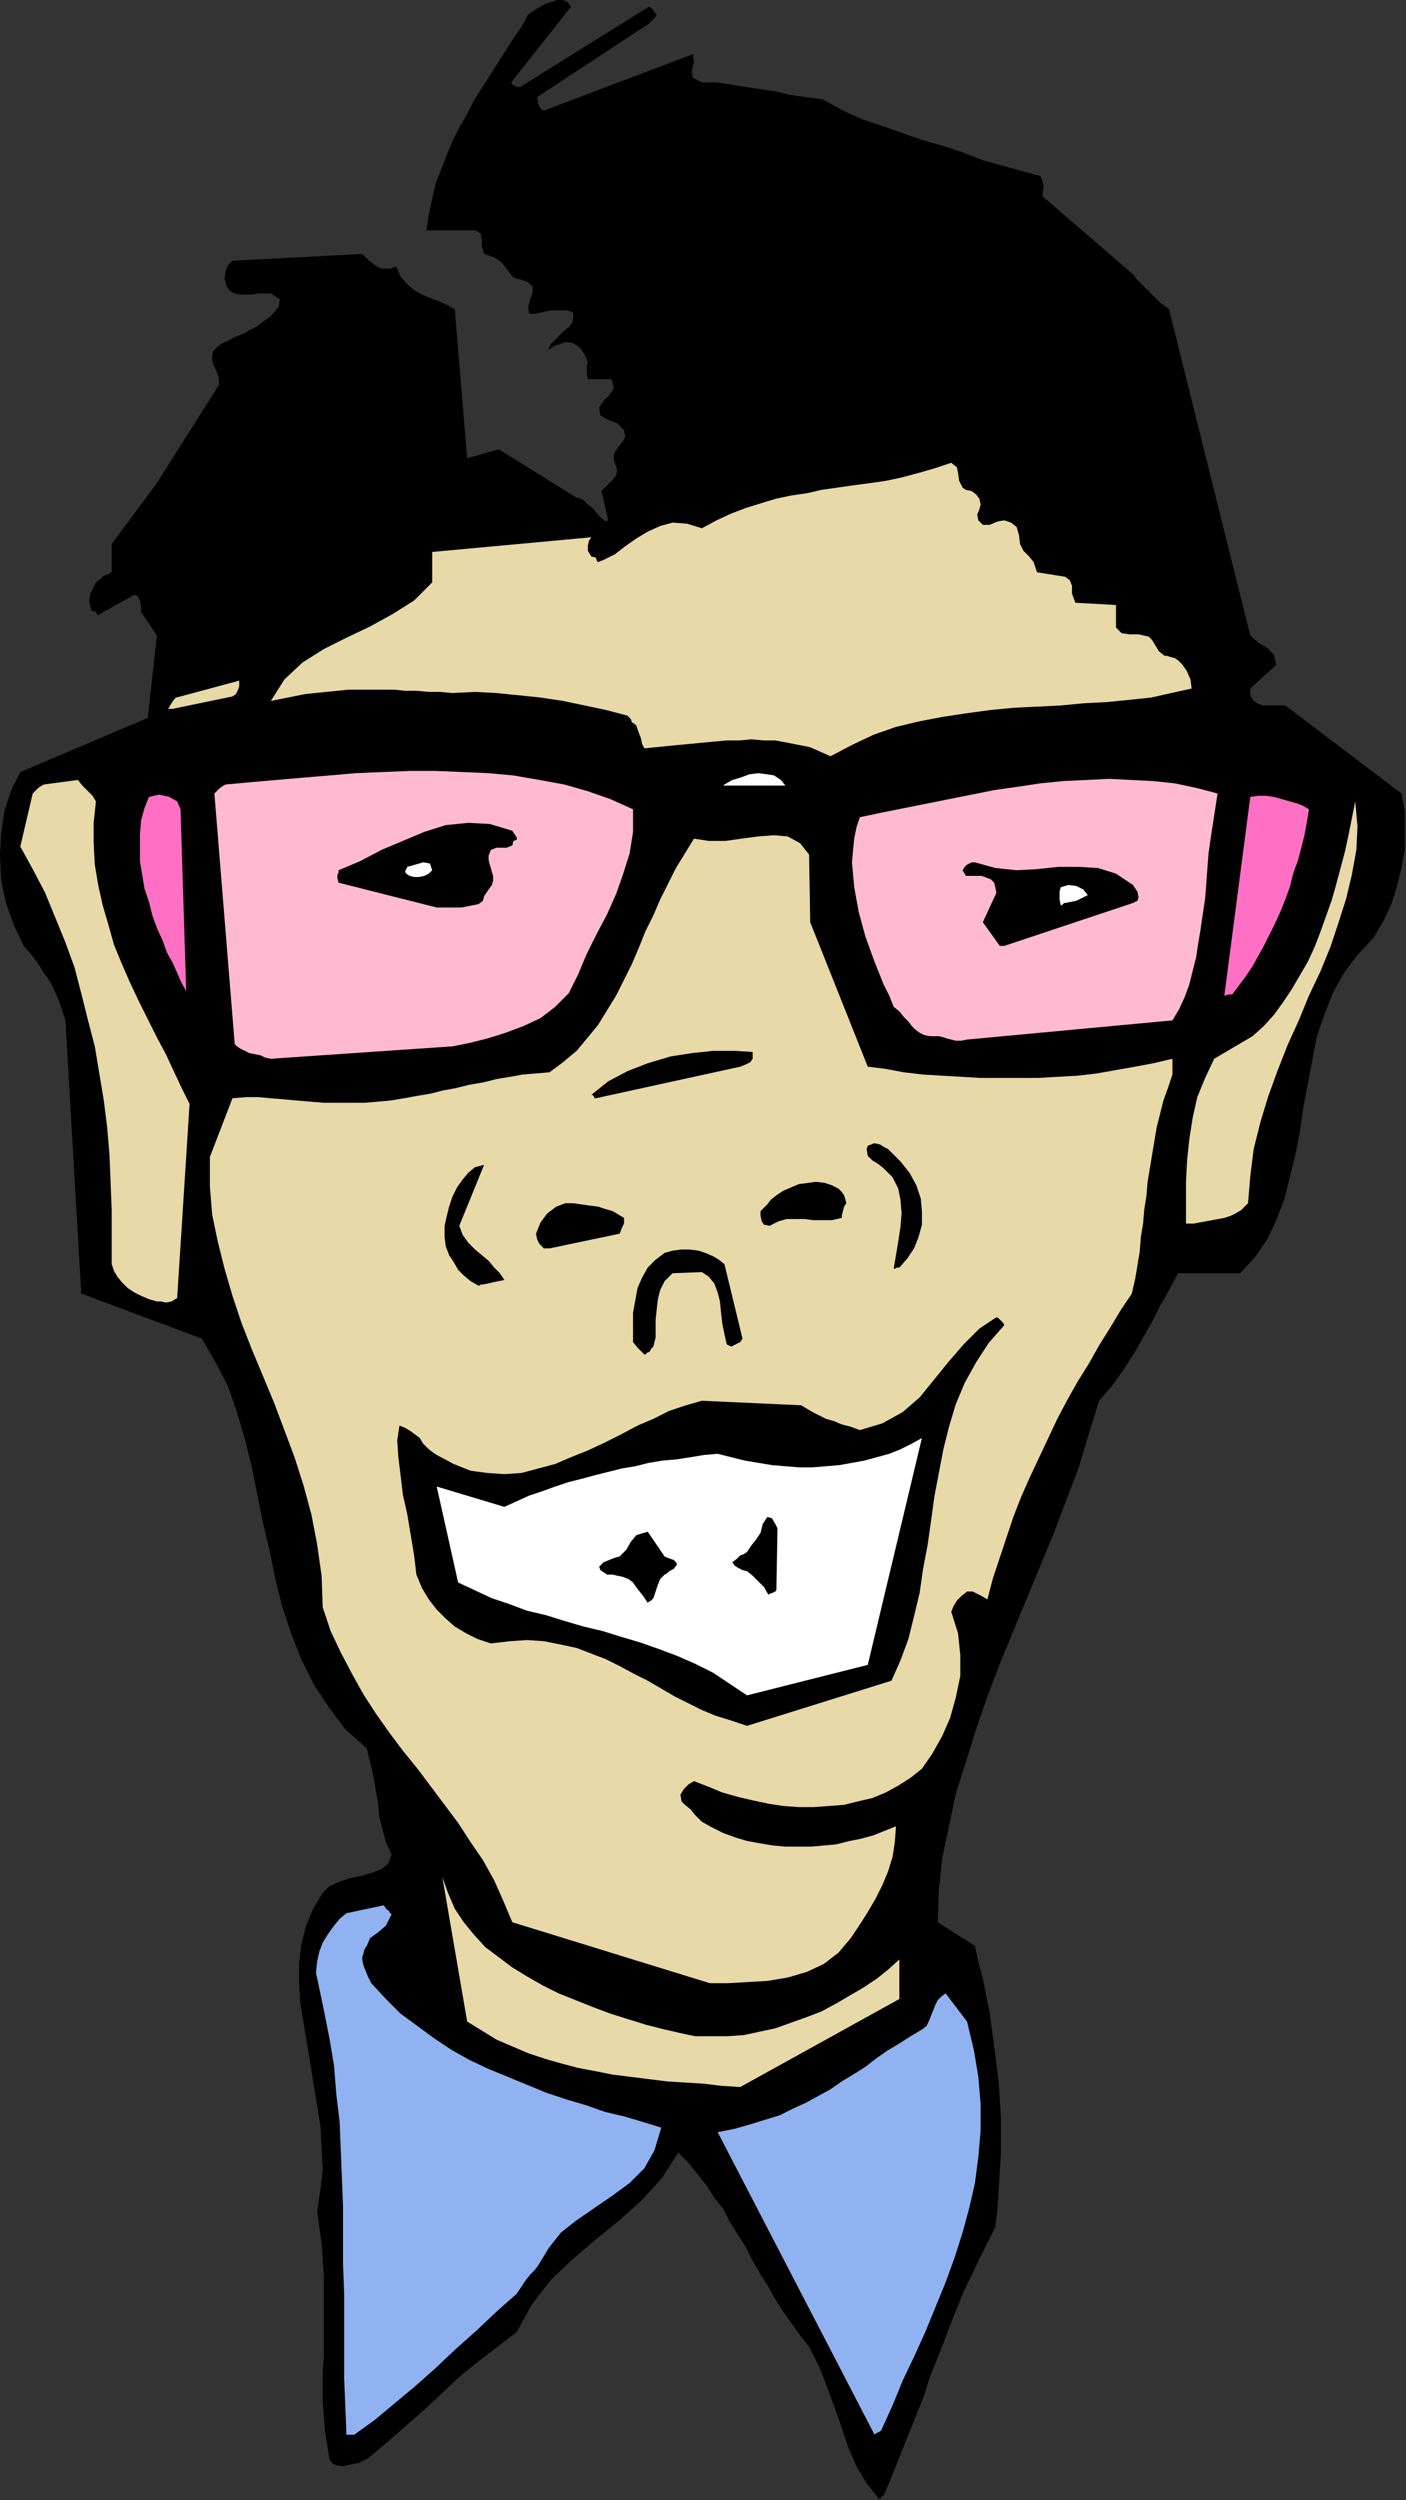
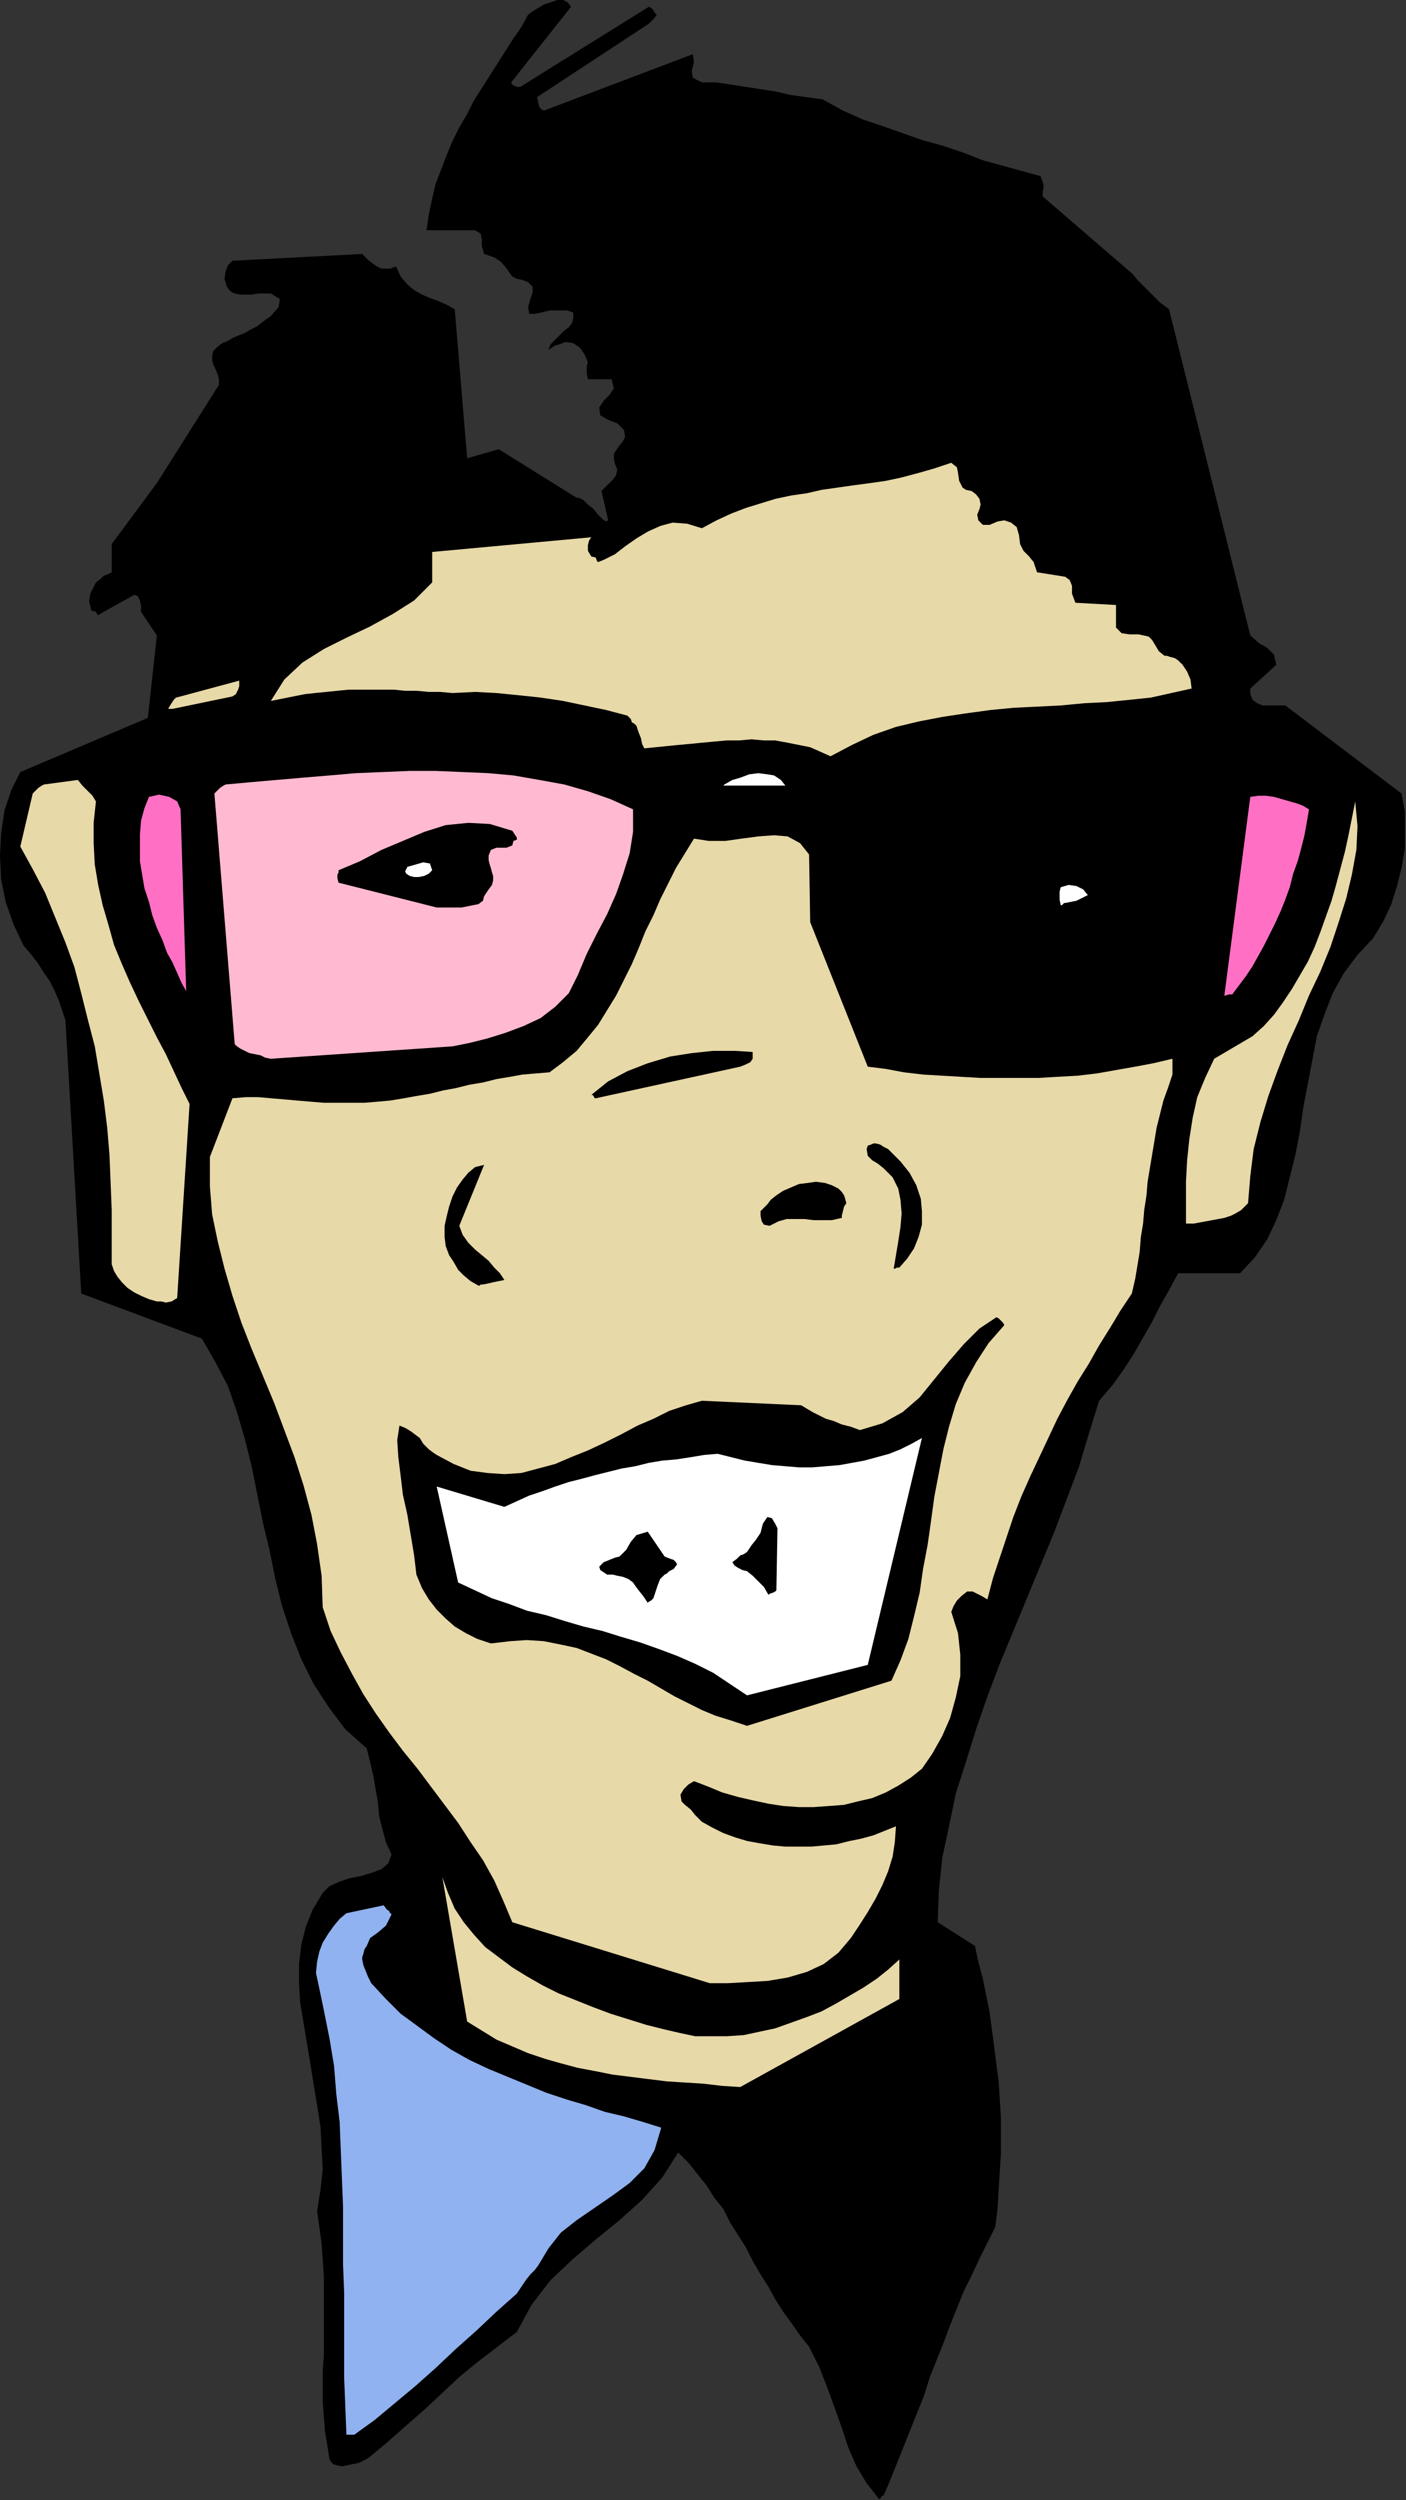
<svg xmlns="http://www.w3.org/2000/svg" xmlns:ns1="http://sodipodi.sourceforge.net/DTD/sodipodi-0.dtd" xmlns:ns2="http://www.inkscape.org/namespaces/inkscape" version="1.0" width="31.648mm" height="56.261mm" id="svg63" ns1:docname="AD004053.WMF">
  <rect width="100%" height="100%" fill="#333333" stroke="none" />
  <ns1:namedview pagecolor="#ffffff" bordercolor="#666666" borderopacity="1" objecttolerance="10" gridtolerance="10" guidetolerance="10" ns2:pageopacity="0" ns2:pageshadow="2" ns2:window-width="640" ns2:window-height="480" id="namedview65" />
  <defs id="defs3">
    <pattern id="WMFhbasepattern" patternUnits="userSpaceOnUse" width="6" height="6" x="0" y="0" />
  </defs>
  <path style="fill:#000000;fill-rule:evenodd;fill-opacity:1;stroke:none;" d="  M 49.056,42.336   L 42.432,38.208   L 39.744,38.976   L 38.688,26.304   L 38.016,25.92   L 37.344,25.632   L 36.576,25.344   L 35.904,25.056   L 35.232,24.672   L 34.656,24.192   L 34.08,23.52   L 33.696,22.656   L 33.216,22.848   L 32.832,22.848   L 32.448,22.848   L 32.064,22.656   L 31.776,22.464   L 31.392,22.176   L 31.104,21.888   L 30.816,21.6   L 19.776,22.176   L 19.392,22.56   L 19.2,23.04   L 19.104,23.712   L 19.296,24.384   L 19.584,24.768   L 19.968,24.96   L 20.448,25.056   L 20.928,25.056   L 21.408,25.056   L 21.984,24.96   L 22.56,24.96   L 23.04,24.96   L 23.808,25.44   L 23.712,26.112   L 23.04,26.88   L 22.368,27.36   L 21.888,27.744   L 21.312,28.032   L 20.832,28.32   L 20.352,28.512   L 19.872,28.704   L 19.392,28.992   L 18.912,29.184   L 18.528,29.472   L 18.144,29.856   L 18.048,30.24   L 18.048,30.624   L 18.144,31.008   L 18.336,31.392   L 18.528,31.872   L 18.624,32.256   L 18.624,32.736   L 13.344,41.088   L 9.504,46.272   L 9.504,48.672   L 9.12,48.864   L 8.832,48.96   L 8.544,49.248   L 8.16,49.536   L 7.968,49.92   L 7.68,50.496   L 7.584,51.168   L 7.776,51.936   L 8.16,52.032   L 8.256,52.224   L 8.352,52.32   L 8.832,52.032   L 11.424,50.592   L 11.712,50.688   L 11.904,51.072   L 12,51.552   L 12,52.032   L 13.344,54.048   L 12.576,61.056   L 1.728,65.664   L 0.96,67.2   L 0.384,68.928   L 0.096,70.848   L 0,72.768   L 0.096,74.784   L 0.48,76.704   L 1.152,78.624   L 2.016,80.448   L 2.688,81.216   L 3.264,81.984   L 3.744,82.752   L 4.224,83.424   L 4.608,84.192   L 4.992,85.056   L 5.28,85.92   L 5.568,86.784   L 6.912,110.016   L 17.184,113.856   L 18.336,115.872   L 19.392,117.888   L 20.16,120.096   L 20.832,122.4   L 21.408,124.704   L 21.888,127.104   L 22.368,129.504   L 22.944,131.904   L 23.424,134.304   L 24,136.608   L 24.768,138.912   L 25.632,141.12   L 26.688,143.232   L 27.936,145.152   L 29.376,147.072   L 31.2,148.704   L 31.488,149.856   L 31.776,151.104   L 31.968,152.256   L 32.16,153.312   L 32.256,154.464   L 32.544,155.616   L 32.832,156.672   L 33.312,157.728   L 33.024,158.496   L 32.448,158.976   L 31.68,159.264   L 30.72,159.552   L 29.76,159.744   L 28.896,160.032   L 28.032,160.416   L 27.456,160.992   L 26.592,162.432   L 26.016,163.872   L 25.632,165.408   L 25.44,167.04   L 25.44,168.672   L 25.536,170.304   L 25.824,172.032   L 26.112,173.76   L 26.4,175.488   L 26.688,177.312   L 26.976,179.04   L 27.264,180.864   L 27.36,182.688   L 27.456,184.512   L 27.264,186.24   L 26.976,188.064   L 27.168,189.408   L 27.36,190.848   L 27.456,192.192   L 27.552,193.632   L 27.552,194.976   L 27.552,196.32   L 27.552,197.664   L 27.552,199.008   L 27.552,200.352   L 27.456,201.696   L 27.456,202.944   L 27.456,204.288   L 27.552,205.536   L 27.648,206.784   L 27.84,207.936   L 28.032,209.184   L 28.32,209.568   L 28.608,209.664   L 29.088,209.76   L 29.568,209.664   L 30.048,209.568   L 30.528,209.472   L 30.912,209.28   L 31.296,209.088   L 33.024,207.648   L 34.656,206.208   L 36.192,204.864   L 37.728,203.424   L 39.168,202.08   L 40.704,200.832   L 42.336,199.584   L 43.968,198.336   L 45.216,196.032   L 46.848,193.92   L 48.672,192.192   L 50.688,190.464   L 52.704,188.832   L 54.624,187.104   L 56.352,185.184   L 57.696,183.072   L 58.56,183.936   L 59.328,184.896   L 60.096,185.856   L 60.768,186.912   L 61.536,187.872   L 62.112,189.024   L 62.784,190.08   L 63.456,191.136   L 64.032,192.288   L 64.704,193.44   L 65.376,194.496   L 65.952,195.552   L 66.624,196.608   L 67.392,197.664   L 68.064,198.624   L 68.832,199.584   L 69.696,201.312   L 70.368,203.04   L 71.04,204.864   L 71.616,206.496   L 72.192,208.224   L 72.864,209.76   L 73.728,211.2   L 74.784,212.544   L 74.88,212.544   L 74.976,212.352   L 75.072,212.256   L 75.168,212.256   L 75.744,210.912   L 76.32,209.472   L 76.896,208.032   L 77.472,206.592   L 78.048,205.152   L 78.624,203.712   L 79.104,202.176   L 79.68,200.736   L 80.256,199.296   L 80.832,197.76   L 81.408,196.32   L 81.984,194.88   L 82.656,193.536   L 83.328,192.096   L 84,190.752   L 84.672,189.408   L 84.864,187.872   L 84.96,186.24   L 85.056,184.704   L 85.152,183.168   L 85.152,181.632   L 85.152,180.096   L 85.056,178.56   L 84.96,177.024   L 84.768,175.584   L 84.576,174.048   L 84.384,172.608   L 84.192,171.168   L 83.904,169.728   L 83.616,168.288   L 83.232,166.848   L 82.944,165.504   L 79.776,163.488   L 79.872,160.8   L 80.16,158.016   L 80.736,155.328   L 81.312,152.544   L 82.176,149.856   L 83.04,147.072   L 84,144.288   L 85.056,141.504   L 86.208,138.72   L 87.36,135.936   L 88.512,133.152   L 89.664,130.368   L 90.72,127.584   L 91.776,124.8   L 92.64,121.92   L 93.504,119.136   L 94.656,117.792   L 95.616,116.448   L 96.48,115.104   L 97.248,113.76   L 98.016,112.416   L 98.688,111.072   L 99.456,109.728   L 100.224,108.288   L 105.504,108.288   L 106.752,106.944   L 107.808,105.408   L 108.576,103.776   L 109.248,102.048   L 109.728,100.128   L 110.208,98.208   L 110.592,96.192   L 110.88,94.176   L 111.264,92.16   L 111.648,90.144   L 112.032,88.128   L 112.704,86.208   L 113.376,84.48   L 114.336,82.752   L 115.488,81.216   L 116.832,79.776   L 117.696,78.336   L 118.368,76.896   L 118.848,75.36   L 119.232,73.824   L 119.52,72.192   L 119.52,70.656   L 119.52,69.024   L 119.232,67.488   L 109.344,60   L 108.864,60   L 108.48,60   L 108,60   L 107.424,60   L 106.944,59.808   L 106.56,59.52   L 106.368,59.04   L 106.368,58.56   L 108.576,56.544   L 108.384,55.68   L 107.808,55.104   L 107.136,54.72   L 106.368,54.048   L 99.456,26.304   L 99.072,26.016   L 98.688,25.728   L 98.304,25.344   L 97.92,24.96   L 97.536,24.576   L 97.152,24.192   L 96.768,23.808   L 96.384,23.328   L 88.704,16.704   L 88.704,16.32   L 88.8,15.84   L 88.704,15.456   L 88.512,14.976   L 83.616,13.632   L 81.888,12.96   L 80.16,12.384   L 78.432,11.904   L 76.8,11.328   L 75.168,10.752   L 73.44,10.176   L 71.712,9.408   L 69.984,8.448   L 68.544,8.256   L 67.2,8.064   L 65.952,7.776   L 64.704,7.584   L 63.456,7.392   L 62.208,7.2   L 60.96,7.008   L 59.712,7.008   L 58.944,6.624   L 58.848,6.048   L 59.04,5.28   L 58.944,4.608   L 46.272,9.408   L 46.08,9.312   L 45.888,9.12   L 45.792,8.736   L 45.696,8.256   L 55.2,2.016   L 55.296,1.92   L 55.392,1.824   L 55.68,1.536   L 55.872,1.248   L 55.68,1.056   L 55.584,0.864   L 55.392,0.672   L 55.2,0.576   L 44.256,7.392   L 43.968,7.392   L 43.776,7.296   L 43.584,7.2   L 43.488,7.008   L 48.576,0.576   L 48.288,0.192   L 47.904,0   L 47.424,0   L 46.848,0.192   L 46.272,0.384   L 45.792,0.672   L 45.312,0.96   L 44.928,1.248   L 44.352,2.304   L 43.68,3.264   L 43.008,4.32   L 42.336,5.376   L 41.664,6.432   L 40.992,7.488   L 40.32,8.544   L 39.744,9.696   L 39.072,10.848   L 38.496,12   L 38.016,13.152   L 37.536,14.4   L 37.056,15.648   L 36.768,16.896   L 36.48,18.24   L 36.288,19.584   L 40.416,19.584   L 40.896,19.872   L 40.992,20.352   L 40.992,20.928   L 41.184,21.6   L 42.048,21.888   L 42.624,22.272   L 43.104,22.848   L 43.584,23.52   L 43.968,23.712   L 44.448,23.808   L 44.928,24   L 45.312,24.384   L 45.312,24.864   L 45.12,25.44   L 44.928,26.112   L 45.024,26.688   L 45.504,26.688   L 45.984,26.592   L 46.368,26.496   L 46.848,26.4   L 47.328,26.4   L 47.808,26.4   L 48.288,26.4   L 48.768,26.592   L 48.768,27.072   L 48.672,27.456   L 48.384,27.84   L 48,28.128   L 47.616,28.512   L 47.232,28.896   L 46.848,29.28   L 46.656,29.76   L 46.944,29.568   L 47.232,29.376   L 47.616,29.28   L 48.096,29.088   L 48.768,29.184   L 49.344,29.568   L 49.728,30.144   L 50.016,30.816   L 49.92,31.104   L 49.92,31.392   L 49.92,31.776   L 50.016,32.256   L 50.496,32.256   L 50.976,32.256   L 51.456,32.256   L 52.032,32.256   L 52.224,33.024   L 51.84,33.6   L 51.36,34.08   L 50.976,34.656   L 51.072,35.328   L 51.744,35.712   L 52.512,36   L 53.088,36.576   L 53.184,37.152   L 52.992,37.536   L 52.608,38.016   L 52.224,38.592   L 52.224,39.072   L 52.32,39.456   L 52.512,39.936   L 52.416,40.416   L 52.128,40.8   L 51.84,41.088   L 51.552,41.376   L 51.168,41.76   L 51.744,44.256   L 51.552,44.352   L 51.264,44.16   L 50.88,43.776   L 50.496,43.296   L 50.016,42.912   L 49.632,42.528   L 49.248,42.336   L 49.056,42.336  z " id="path5" />
  <path style="fill:#91b2f0;fill-rule:evenodd;fill-opacity:1;stroke:none;" d="  M 30.144,207.072   L 31.872,205.824   L 33.6,204.384   L 35.328,202.944   L 37.056,201.408   L 38.784,199.776   L 40.512,198.24   L 42.24,196.608   L 43.968,195.072   L 44.352,194.496   L 44.736,193.92   L 45.12,193.44   L 45.504,193.056   L 45.792,192.672   L 46.08,192.192   L 46.368,191.712   L 46.656,191.232   L 47.712,189.888   L 49.056,188.832   L 50.592,187.776   L 52.128,186.72   L 53.568,185.664   L 54.816,184.416   L 55.68,182.88   L 56.256,180.96   L 54.72,180.48   L 53.088,180   L 51.456,179.616   L 49.824,179.04   L 48.192,178.56   L 46.464,177.984   L 44.832,177.312   L 43.2,176.64   L 41.568,175.968   L 39.936,175.2   L 38.4,174.336   L 36.96,173.376   L 35.52,172.32   L 34.08,171.264   L 32.832,170.016   L 31.584,168.672   L 31.296,168.096   L 31.104,167.616   L 30.912,167.136   L 30.816,166.656   L 30.816,166.464   L 30.912,166.176   L 31.008,165.792   L 31.2,165.504   L 31.488,164.832   L 32.16,164.352   L 32.832,163.776   L 33.312,162.816   L 33.12,162.624   L 33.12,162.528   L 32.928,162.432   L 32.64,162.048   L 29.472,162.72   L 28.896,163.2   L 28.416,163.776   L 27.936,164.448   L 27.456,165.216   L 27.168,165.984   L 26.976,166.848   L 26.88,167.808   L 27.072,168.672   L 27.552,170.976   L 28.032,173.376   L 28.416,175.68   L 28.608,178.08   L 28.896,180.48   L 28.992,182.88   L 29.088,185.28   L 29.184,187.68   L 29.184,190.176   L 29.184,192.576   L 29.28,195.072   L 29.28,197.472   L 29.28,199.872   L 29.28,202.272   L 29.376,204.672   L 29.472,207.072   L 29.568,207.072   L 29.856,207.072   L 30.048,207.072   L 30.144,207.072  z " id="path7" />
-   <path style="fill:#91b2f0;fill-rule:evenodd;fill-opacity:1;stroke:none;" d="  M 74.976,206.688   L 75.936,204.576   L 76.8,202.464   L 77.76,200.448   L 78.72,198.336   L 79.584,196.224   L 80.448,194.112   L 81.216,192   L 81.888,189.888   L 82.464,187.776   L 82.944,185.664   L 83.232,183.456   L 83.424,181.248   L 83.424,178.944   L 83.232,176.64   L 82.848,174.336   L 82.272,171.936   L 80.448,169.536   L 80.064,169.824   L 79.776,170.112   L 79.584,170.496   L 79.392,170.976   L 79.2,171.456   L 79.008,171.936   L 78.816,172.32   L 78.432,172.608   L 77.472,173.184   L 76.416,173.856   L 75.456,174.432   L 74.496,175.104   L 73.632,175.776   L 72.576,176.448   L 71.616,177.024   L 70.656,177.696   L 69.6,178.272   L 68.544,178.848   L 67.488,179.328   L 66.336,179.904   L 65.088,180.288   L 63.84,180.672   L 62.496,181.056   L 61.056,181.344   L 74.4,207.072   L 74.496,206.976   L 74.688,206.88   L 74.88,206.784   L 74.976,206.688  z " id="path9" />
  <path style="fill:#e8d9a8;fill-rule:evenodd;fill-opacity:1;stroke:none;" d="  M 62.976,177.504   L 76.512,170.016   L 76.512,166.656   L 75.552,167.52   L 74.592,168.288   L 73.44,169.056   L 72.288,169.728   L 71.136,170.4   L 69.888,171.072   L 68.64,171.552   L 67.296,172.032   L 65.952,172.512   L 64.608,172.8   L 63.264,173.088   L 61.824,173.184   L 60.48,173.184   L 59.136,173.184   L 57.792,172.896   L 56.544,172.608   L 55.008,172.224   L 53.472,171.744   L 51.936,171.264   L 50.4,170.688   L 48.96,170.112   L 47.52,169.536   L 46.176,168.864   L 44.832,168.096   L 43.584,167.328   L 42.432,166.464   L 41.28,165.6   L 40.32,164.544   L 39.456,163.488   L 38.688,162.336   L 38.112,160.992   L 37.632,159.648   L 39.744,171.936   L 40.992,172.704   L 42.24,173.472   L 43.584,174.048   L 44.928,174.624   L 46.368,175.104   L 47.712,175.488   L 49.152,175.872   L 50.688,176.16   L 52.128,176.448   L 53.664,176.64   L 55.2,176.832   L 56.736,177.024   L 58.272,177.12   L 59.808,177.216   L 61.44,177.408   L 62.976,177.504  z " id="path11" />
  <path style="fill:#e8d9a8;fill-rule:evenodd;fill-opacity:1;stroke:none;" d="  M 60.384,168.672   L 61.92,168.672   L 63.648,168.576   L 65.28,168.48   L 67.008,168.192   L 68.64,167.712   L 70.08,167.04   L 71.328,166.08   L 72.384,164.832   L 73.152,163.68   L 73.824,162.624   L 74.496,161.472   L 75.072,160.32   L 75.552,159.168   L 75.936,157.92   L 76.128,156.672   L 76.224,155.328   L 75.264,155.712   L 74.304,156.096   L 73.248,156.384   L 72.288,156.576   L 71.136,156.864   L 70.08,156.96   L 69.024,157.056   L 67.872,157.056   L 66.816,157.056   L 65.76,156.96   L 64.608,156.768   L 63.552,156.576   L 62.592,156.288   L 61.536,155.904   L 60.576,155.424   L 59.712,154.944   L 59.136,154.368   L 58.752,153.888   L 58.272,153.504   L 57.984,153.216   L 57.888,152.64   L 58.176,152.16   L 58.56,151.776   L 59.04,151.488   L 60.288,151.968   L 61.44,152.448   L 62.784,152.832   L 64.032,153.12   L 65.376,153.408   L 66.624,153.6   L 67.968,153.696   L 69.216,153.696   L 70.56,153.6   L 71.808,153.504   L 72.96,153.216   L 74.208,152.928   L 75.36,152.448   L 76.416,151.872   L 77.472,151.2   L 78.432,150.432   L 79.296,149.184   L 80.16,147.648   L 80.832,146.112   L 81.312,144.384   L 81.696,142.56   L 81.696,140.736   L 81.504,138.912   L 80.928,137.088   L 81.12,136.608   L 81.408,136.128   L 81.792,135.744   L 82.272,135.36   L 82.752,135.36   L 83.136,135.552   L 83.52,135.744   L 84,136.032   L 84.48,134.208   L 85.056,132.48   L 85.632,130.752   L 86.208,129.024   L 86.88,127.296   L 87.648,125.568   L 88.416,123.936   L 89.184,122.304   L 89.952,120.672   L 90.816,119.04   L 91.68,117.504   L 92.64,115.968   L 93.504,114.432   L 94.464,112.896   L 95.328,111.456   L 96.288,110.016   L 96.576,108.768   L 96.768,107.616   L 96.96,106.464   L 97.056,105.216   L 97.248,104.064   L 97.344,102.912   L 97.536,101.664   L 97.632,100.512   L 97.824,99.36   L 98.016,98.208   L 98.208,97.056   L 98.4,95.904   L 98.688,94.752   L 98.976,93.6   L 99.36,92.544   L 99.744,91.392   L 99.744,90.912   L 99.744,90.432   L 99.744,90.144   L 99.744,90.048   L 98.112,90.432   L 96.576,90.72   L 94.944,91.008   L 93.312,91.296   L 91.68,91.488   L 89.952,91.584   L 88.32,91.68   L 86.688,91.68   L 85.056,91.68   L 83.424,91.68   L 81.792,91.584   L 80.16,91.488   L 78.528,91.392   L 76.896,91.2   L 75.36,90.912   L 73.824,90.72   L 68.928,78.432   L 68.832,72.672   L 68.064,71.712   L 67.008,71.136   L 65.856,71.04   L 64.512,71.136   L 63.072,71.328   L 61.728,71.52   L 60.288,71.52   L 59.04,71.328   L 58.272,72.576   L 57.504,73.824   L 56.832,75.168   L 56.16,76.512   L 55.584,77.856   L 54.912,79.2   L 54.336,80.64   L 53.76,81.984   L 53.088,83.328   L 52.416,84.672   L 51.648,85.92   L 50.88,87.168   L 50.016,88.224   L 49.056,89.376   L 47.904,90.336   L 46.752,91.2   L 45.6,91.296   L 44.448,91.392   L 43.392,91.584   L 42.24,91.776   L 41.088,92.064   L 39.936,92.256   L 38.784,92.544   L 37.728,92.736   L 36.576,93.024   L 35.424,93.216   L 34.368,93.408   L 33.216,93.6   L 32.16,93.696   L 31.008,93.792   L 29.856,93.792   L 28.8,93.792   L 27.552,93.792   L 26.4,93.696   L 25.248,93.6   L 24.192,93.504   L 23.04,93.408   L 21.984,93.312   L 20.928,93.312   L 19.776,93.408   L 17.856,98.4   L 17.856,100.896   L 18.048,103.296   L 18.528,105.6   L 19.104,107.904   L 19.776,110.208   L 20.544,112.512   L 21.408,114.72   L 22.368,117.024   L 23.328,119.328   L 24.192,121.632   L 25.056,123.936   L 25.824,126.336   L 26.496,128.832   L 26.976,131.328   L 27.36,134.016   L 27.456,136.704   L 28.128,138.72   L 28.992,140.544   L 29.952,142.368   L 30.912,144.096   L 31.968,145.728   L 33.12,147.36   L 34.272,148.896   L 35.52,150.432   L 36.672,151.968   L 37.824,153.504   L 38.976,155.04   L 40.032,156.672   L 41.088,158.208   L 42.048,159.936   L 42.816,161.664   L 43.584,163.488   L 60.384,168.672  z " id="path13" />
  <path style="fill:#000000;fill-rule:evenodd;fill-opacity:1;stroke:none;" d="  M 63.552,146.784   L 75.84,142.944   L 76.608,141.216   L 77.28,139.392   L 77.76,137.472   L 78.24,135.456   L 78.528,133.44   L 78.912,131.424   L 79.2,129.408   L 79.488,127.296   L 79.872,125.28   L 80.256,123.264   L 80.736,121.344   L 81.312,119.424   L 82.08,117.6   L 83.04,115.872   L 84.096,114.24   L 85.44,112.704   L 85.344,112.512   L 85.152,112.32   L 84.96,112.128   L 84.768,112.032   L 83.328,112.992   L 81.984,114.336   L 80.736,115.776   L 79.488,117.312   L 78.24,118.848   L 76.8,120.096   L 75.072,121.056   L 73.152,121.632   L 72.384,121.344   L 71.616,121.152   L 70.944,120.864   L 70.272,120.672   L 69.696,120.384   L 69.12,120.096   L 68.64,119.808   L 68.16,119.52   L 59.712,119.136   L 58.368,119.52   L 56.928,120   L 55.584,120.672   L 54.24,121.248   L 52.8,122.016   L 51.456,122.688   L 50.016,123.36   L 48.576,123.936   L 47.232,124.512   L 45.792,124.896   L 44.352,125.28   L 42.912,125.376   L 41.472,125.28   L 40.032,125.088   L 38.592,124.512   L 37.152,123.744   L 36.864,123.552   L 36.48,123.264   L 36,122.784   L 35.712,122.304   L 35.328,122.016   L 34.944,121.728   L 34.464,121.44   L 33.984,121.248   L 33.792,122.496   L 33.888,123.936   L 34.08,125.472   L 34.272,127.104   L 34.656,128.832   L 34.944,130.56   L 35.232,132.288   L 35.424,133.92   L 35.904,135.072   L 36.48,136.032   L 37.152,136.896   L 37.92,137.664   L 38.688,138.336   L 39.648,138.912   L 40.608,139.392   L 41.76,139.776   L 43.392,139.584   L 44.832,139.488   L 46.272,139.584   L 47.712,139.872   L 49.056,140.16   L 50.304,140.64   L 51.552,141.12   L 52.704,141.696   L 53.952,142.368   L 55.104,142.944   L 56.256,143.616   L 57.408,144.288   L 58.56,144.864   L 59.712,145.44   L 60.864,145.92   L 62.112,146.304   L 62.688,146.496   L 62.976,146.592   L 63.264,146.688   L 63.552,146.784  z " id="path15" />
  <path style="fill:#ffffff;fill-rule:evenodd;fill-opacity:1;stroke:none;" d="  M 63.552,144.192   L 73.824,141.6   L 78.432,122.304   L 77.568,122.784   L 76.608,123.264   L 75.648,123.648   L 74.592,123.936   L 73.536,124.224   L 72.48,124.416   L 71.424,124.608   L 70.272,124.704   L 69.12,124.8   L 67.968,124.8   L 66.816,124.704   L 65.664,124.608   L 64.512,124.416   L 63.36,124.224   L 62.208,123.936   L 61.056,123.648   L 59.904,123.744   L 58.752,123.936   L 57.504,124.128   L 56.352,124.224   L 55.2,124.416   L 54.048,124.704   L 52.896,124.896   L 51.744,125.184   L 50.592,125.472   L 49.536,125.76   L 48.384,126.048   L 47.232,126.432   L 46.176,126.816   L 45.024,127.2   L 43.968,127.68   L 42.912,128.16   L 37.152,126.432   L 38.976,134.592   L 40.416,135.264   L 41.856,135.936   L 43.296,136.416   L 44.832,136.992   L 46.464,137.376   L 48,137.856   L 49.632,138.336   L 51.264,138.72   L 52.8,139.2   L 54.432,139.68   L 56.064,140.256   L 57.6,140.832   L 59.136,141.504   L 60.672,142.272   L 62.112,143.232   L 63.552,144.192  z " id="path17" />
  <path style="fill:#000000;fill-rule:evenodd;fill-opacity:1;stroke:none;" d="  M 55.584,135.936   L 55.776,135.36   L 55.968,134.784   L 56.16,134.304   L 56.544,133.92   L 56.736,133.824   L 56.928,133.632   L 57.312,133.44   L 57.6,133.056   L 57.504,132.864   L 57.312,132.672   L 57.024,132.576   L 56.544,132.384   L 55.104,130.272   L 54.144,130.56   L 53.664,131.136   L 53.28,131.808   L 52.704,132.384   L 52.32,132.48   L 51.84,132.672   L 51.36,132.864   L 50.976,133.248   L 51.072,133.536   L 51.36,133.728   L 51.648,133.92   L 52.128,133.92   L 52.512,134.016   L 52.992,134.112   L 53.472,134.304   L 53.856,134.592   L 54.048,134.88   L 54.336,135.264   L 54.72,135.744   L 55.104,136.32   L 55.2,136.224   L 55.392,136.128   L 55.488,136.032   L 55.584,135.936  z " id="path19" />
  <path style="fill:#000000;fill-rule:evenodd;fill-opacity:1;stroke:none;" d="  M 66.048,135.264   L 66.144,129.984   L 65.952,129.6   L 65.664,129.12   L 65.28,129.024   L 64.896,129.6   L 64.704,130.368   L 64.32,130.944   L 63.936,131.424   L 63.552,132   L 63.264,132.192   L 62.976,132.288   L 62.688,132.576   L 62.304,132.864   L 62.496,133.152   L 62.784,133.344   L 63.168,133.536   L 63.552,133.632   L 64.032,134.016   L 64.512,134.496   L 64.992,134.976   L 65.376,135.648   L 65.472,135.552   L 65.76,135.456   L 65.952,135.36   L 66.048,135.264  z " id="path21" />
-   <path style="fill:#000000;fill-rule:evenodd;fill-opacity:1;stroke:none;" d="  M 55.2,115.008   L 55.296,114.912   L 55.392,114.72   L 55.488,114.624   L 55.584,114.528   L 55.776,113.76   L 55.776,112.992   L 55.776,112.224   L 55.872,111.36   L 55.968,110.496   L 56.16,109.728   L 56.544,108.96   L 57.216,108.288   L 59.712,108.192   L 60.288,108.576   L 60.768,109.152   L 61.056,109.92   L 61.248,110.688   L 61.344,111.648   L 61.44,112.512   L 61.632,113.472   L 61.824,114.336   L 62.208,114.528   L 62.592,114.336   L 62.976,114.144   L 63.168,113.856   L 61.632,107.52   L 61.152,107.136   L 60.672,106.848   L 60,106.56   L 59.424,106.368   L 58.656,106.272   L 57.984,106.272   L 57.216,106.368   L 56.544,106.56   L 55.776,107.136   L 55.104,107.808   L 54.624,108.672   L 54.24,109.536   L 54.048,110.592   L 53.856,111.648   L 53.856,112.896   L 53.856,114.144   L 54.24,114.624   L 54.528,114.912   L 54.72,115.104   L 54.816,115.2   L 54.912,115.2   L 55.008,115.104   L 55.104,115.008   L 55.2,115.008  z " id="path23" />
  <path style="fill:#e8d9a8;fill-rule:evenodd;fill-opacity:1;stroke:none;" d="  M 13.344,110.688   L 13.728,110.688   L 14.112,110.784   L 14.592,110.688   L 15.072,110.4   L 16.128,93.888   L 15.456,92.544   L 14.784,91.104   L 14.112,89.664   L 13.344,88.224   L 12.576,86.688   L 11.808,85.152   L 11.04,83.52   L 10.368,81.984   L 9.696,80.352   L 9.216,78.624   L 8.736,76.992   L 8.352,75.264   L 8.064,73.536   L 7.968,71.712   L 7.968,69.984   L 8.16,68.16   L 7.872,67.68   L 7.488,67.296   L 7.008,66.816   L 6.624,66.336   L 3.744,66.72   L 3.552,66.816   L 3.264,67.008   L 3.072,67.2   L 2.784,67.488   L 1.728,72   L 2.784,73.92   L 3.84,75.936   L 4.704,78.048   L 5.568,80.16   L 6.336,82.272   L 6.912,84.48   L 7.488,86.784   L 8.064,88.992   L 8.448,91.296   L 8.832,93.6   L 9.12,95.904   L 9.312,98.208   L 9.408,100.512   L 9.504,102.912   L 9.504,105.216   L 9.504,107.52   L 9.696,108.096   L 9.984,108.576   L 10.368,109.056   L 10.848,109.536   L 11.424,109.92   L 12,110.208   L 12.672,110.496   L 13.344,110.688  z " id="path25" />
  <path style="fill:#000000;fill-rule:evenodd;fill-opacity:1;stroke:none;" d="  M 41.088,109.248   L 41.568,109.152   L 41.952,109.056   L 42.432,108.96   L 42.912,108.864   L 42.528,108.288   L 42.048,107.808   L 41.568,107.232   L 40.992,106.752   L 40.416,106.272   L 39.84,105.696   L 39.36,105.024   L 39.072,104.256   L 41.184,99.072   L 40.416,99.264   L 39.84,99.744   L 39.36,100.32   L 38.88,100.992   L 38.496,101.76   L 38.208,102.624   L 38.016,103.392   L 37.824,104.256   L 37.824,105.216   L 37.92,105.984   L 38.208,106.752   L 38.592,107.328   L 38.976,108   L 39.456,108.48   L 40.032,108.96   L 40.704,109.344   L 40.8,109.344   L 40.896,109.248   L 40.992,109.248   L 41.088,109.248  z " id="path27" />
  <path style="fill:#000000;fill-rule:evenodd;fill-opacity:1;stroke:none;" d="  M 76.512,107.808   L 77.184,107.04   L 77.76,106.176   L 78.144,105.216   L 78.432,104.16   L 78.432,103.008   L 78.336,101.952   L 77.952,100.8   L 77.376,99.744   L 76.992,99.264   L 76.608,98.784   L 76.224,98.4   L 75.84,98.016   L 75.552,97.728   L 75.168,97.536   L 74.88,97.344   L 74.496,97.248   L 74.304,97.248   L 74.112,97.344   L 73.824,97.44   L 73.728,97.728   L 73.824,98.304   L 74.208,98.688   L 74.688,98.976   L 75.168,99.36   L 75.936,100.128   L 76.416,101.088   L 76.608,102.048   L 76.704,103.2   L 76.608,104.352   L 76.416,105.6   L 76.224,106.752   L 76.032,107.904   L 76.128,107.904   L 76.32,107.808   L 76.416,107.808   L 76.512,107.808  z " id="path29" />
-   <path style="fill:#000000;fill-rule:evenodd;fill-opacity:1;stroke:none;" d="  M 46.752,106.176   L 52.704,104.928   L 52.8,104.736   L 52.896,104.448   L 53.088,104.064   L 53.088,103.584   L 52.608,103.296   L 52.128,103.008   L 51.456,102.816   L 50.88,102.624   L 50.112,102.528   L 49.44,102.432   L 48.768,102.336   L 48.096,102.336   L 47.328,102.624   L 46.56,103.2   L 45.984,103.968   L 45.6,104.928   L 45.696,105.408   L 45.888,105.792   L 46.272,106.176   L 46.752,106.176  z " id="path31" />
  <path style="fill:#000000;fill-rule:evenodd;fill-opacity:1;stroke:none;" d="  M 65.472,104.256   L 66.24,103.872   L 66.912,103.68   L 67.68,103.68   L 68.448,103.68   L 69.216,103.776   L 69.984,103.776   L 70.752,103.776   L 71.616,103.584   L 71.616,103.392   L 71.712,103.008   L 71.808,102.624   L 72,102.336   L 71.904,101.952   L 71.808,101.664   L 71.616,101.376   L 71.328,101.088   L 70.752,100.8   L 70.176,100.608   L 69.408,100.512   L 68.736,100.608   L 67.968,100.704   L 67.296,100.992   L 66.624,101.28   L 66.048,101.664   L 65.568,102.048   L 65.28,102.432   L 64.992,102.72   L 64.704,103.008   L 64.704,103.392   L 64.8,103.872   L 64.992,104.16   L 65.472,104.256  z " id="path33" />
  <path style="fill:#e8d9a8;fill-rule:evenodd;fill-opacity:1;stroke:none;" d="  M 101.568,104.064   L 104.16,103.584   L 104.736,103.392   L 105.12,103.2   L 105.6,102.912   L 106.176,102.336   L 106.368,100.032   L 106.656,97.728   L 107.232,95.424   L 107.904,93.216   L 108.672,91.104   L 109.536,88.896   L 110.496,86.784   L 111.36,84.672   L 112.32,82.656   L 113.184,80.544   L 113.856,78.528   L 114.528,76.416   L 115.008,74.4   L 115.392,72.288   L 115.488,70.272   L 115.296,68.16   L 115.008,69.6   L 114.72,71.04   L 114.432,72.384   L 114.048,73.824   L 113.664,75.264   L 113.28,76.608   L 112.8,77.952   L 112.32,79.296   L 111.84,80.544   L 111.264,81.792   L 110.592,82.944   L 109.92,84.096   L 109.152,85.248   L 108.384,86.304   L 107.52,87.264   L 106.56,88.128   L 103.296,90.048   L 102.528,91.68   L 101.856,93.312   L 101.472,95.04   L 101.184,96.864   L 100.992,98.688   L 100.896,100.512   L 100.896,102.24   L 100.896,104.064   L 100.992,104.064   L 101.28,104.064   L 101.472,104.064   L 101.568,104.064  z " id="path35" />
  <path style="fill:#000000;fill-rule:evenodd;fill-opacity:1;stroke:none;" d="  M 50.688,93.408   L 62.976,90.72   L 63.456,90.528   L 63.84,90.336   L 64.032,90.048   L 64.032,89.472   L 62.496,89.376   L 60.672,89.376   L 58.848,89.568   L 57.024,89.856   L 55.104,90.432   L 53.376,91.104   L 51.744,91.968   L 50.304,93.12   L 50.4,93.12   L 50.496,93.216   L 50.592,93.408   L 50.688,93.408  z " id="path37" />
  <path style="fill:#ffbad1;fill-rule:evenodd;fill-opacity:1;stroke:none;" d="  M 23.04,90.048   L 38.496,88.992   L 39.936,88.704   L 41.472,88.32   L 43.008,87.84   L 44.544,87.264   L 45.984,86.592   L 47.232,85.632   L 48.384,84.48   L 49.152,82.944   L 49.92,81.12   L 50.784,79.392   L 51.648,77.76   L 52.416,76.032   L 52.992,74.4   L 53.568,72.576   L 53.856,70.752   L 53.856,68.832   L 51.936,67.968   L 50.016,67.296   L 48,66.72   L 45.888,66.336   L 43.68,65.952   L 41.568,65.76   L 39.36,65.664   L 37.056,65.568   L 34.848,65.568   L 32.544,65.664   L 30.24,65.76   L 28.032,65.952   L 25.728,66.144   L 23.52,66.336   L 21.312,66.528   L 19.2,66.72   L 19.008,66.816   L 18.72,67.008   L 18.528,67.2   L 18.24,67.488   L 19.968,88.8   L 20.16,88.992   L 20.448,89.184   L 20.832,89.376   L 21.216,89.568   L 21.696,89.664   L 22.176,89.76   L 22.56,89.952   L 23.04,90.048  z " id="path39" />
-   <path style="fill:#ffbad1;fill-rule:evenodd;fill-opacity:1;stroke:none;" d="  M 82.272,88.416   L 99.744,86.784   L 100.32,85.824   L 100.8,84.768   L 101.184,83.712   L 101.472,82.56   L 101.76,81.408   L 101.952,80.16   L 102.144,79.008   L 102.336,77.664   L 102.528,76.416   L 102.624,75.168   L 102.72,73.824   L 102.816,72.576   L 103.008,71.232   L 103.2,69.984   L 103.392,68.736   L 103.584,67.488   L 101.76,67.008   L 99.936,66.624   L 98.112,66.432   L 96.192,66.336   L 94.368,66.24   L 92.448,66.336   L 90.432,66.432   L 88.512,66.624   L 86.592,66.912   L 84.576,67.2   L 82.656,67.584   L 80.736,67.968   L 78.816,68.352   L 76.896,68.736   L 74.976,69.12   L 73.152,69.504   L 72.864,70.368   L 72.672,71.328   L 72.576,72.288   L 72.48,73.344   L 72.576,74.4   L 72.672,75.456   L 72.864,76.512   L 73.056,77.568   L 73.344,78.624   L 73.632,79.68   L 74.016,80.736   L 74.4,81.792   L 74.784,82.752   L 75.168,83.712   L 75.648,84.672   L 76.032,85.632   L 76.512,86.016   L 76.896,86.496   L 77.28,86.88   L 77.568,87.264   L 77.856,87.552   L 78.24,87.84   L 78.624,88.032   L 79.104,88.128   L 79.488,88.128   L 79.872,88.128   L 80.256,88.224   L 80.544,88.32   L 80.928,88.416   L 81.312,88.512   L 81.792,88.512   L 82.272,88.416  z " id="path41" />
  <path style="fill:#ff70c4;fill-rule:evenodd;fill-opacity:1;stroke:none;" d="  M 15.84,84.288   L 15.36,68.832   L 15.072,68.16   L 14.4,67.776   L 13.536,67.584   L 12.672,67.776   L 12.288,68.736   L 12,69.792   L 11.904,70.944   L 11.904,72.096   L 11.904,73.248   L 12.096,74.4   L 12.288,75.552   L 12.672,76.704   L 12.96,77.856   L 13.344,78.912   L 13.824,79.968   L 14.208,81.024   L 14.688,81.888   L 15.072,82.752   L 15.456,83.616   L 15.84,84.288  z " id="path43" />
  <path style="fill:#ff70c4;fill-rule:evenodd;fill-opacity:1;stroke:none;" d="  M 104.832,84.576   L 105.408,83.808   L 105.984,83.04   L 106.56,82.176   L 107.04,81.312   L 107.52,80.448   L 108,79.488   L 108.48,78.528   L 108.96,77.472   L 109.344,76.512   L 109.728,75.456   L 110.016,74.304   L 110.4,73.248   L 110.688,72.192   L 110.976,71.04   L 111.168,69.984   L 111.36,68.832   L 110.88,68.544   L 110.4,68.352   L 109.728,68.16   L 109.056,67.968   L 108.384,67.776   L 107.712,67.68   L 107.04,67.68   L 106.368,67.776   L 104.16,84.672   L 104.256,84.672   L 104.544,84.576   L 104.736,84.576   L 104.832,84.576  z " id="path45" />
  <path style="fill:#000000;fill-rule:evenodd;fill-opacity:1;stroke:none;" d="  M 85.44,80.448   L 96.384,76.8   L 96.768,76.608   L 96.864,76.32   L 96.768,75.84   L 96.384,75.264   L 94.944,74.304   L 93.408,73.824   L 91.776,73.728   L 90.048,73.728   L 88.224,73.92   L 86.496,74.016   L 84.672,73.824   L 82.944,73.344   L 82.656,73.344   L 82.272,73.536   L 82.08,73.728   L 81.888,74.016   L 82.176,74.496   L 82.752,74.496   L 83.52,74.496   L 84.288,74.784   L 84.384,74.88   L 84.576,75.072   L 84.672,75.456   L 84.768,75.936   L 83.616,78.432   L 85.056,80.448   L 85.152,80.448   L 85.248,80.448   L 85.344,80.448   L 85.44,80.448  z " id="path47" />
  <path style="fill:#000000;fill-rule:evenodd;fill-opacity:1;stroke:none;" d="  M 37.152,77.184   L 37.632,77.184   L 38.208,77.184   L 38.688,77.184   L 39.264,77.184   L 39.744,77.088   L 40.224,76.992   L 40.704,76.896   L 41.088,76.608   L 41.184,76.224   L 41.376,75.936   L 41.568,75.648   L 41.856,75.264   L 41.952,74.88   L 41.952,74.496   L 41.856,74.208   L 41.76,73.824   L 41.664,73.536   L 41.568,73.152   L 41.568,72.768   L 41.76,72.288   L 42.24,72.096   L 42.624,72.096   L 43.104,72.096   L 43.584,71.904   L 43.68,71.52   L 43.968,71.424   L 43.968,71.232   L 43.584,70.656   L 41.664,70.08   L 39.84,69.984   L 37.92,70.176   L 36.096,70.752   L 34.272,71.52   L 32.448,72.288   L 30.624,73.248   L 28.8,74.016   L 28.8,74.208   L 28.704,74.4   L 28.704,74.688   L 28.8,75.072   L 37.152,77.184  z " id="path49" />
  <path style="fill:#ffffff;fill-rule:evenodd;fill-opacity:1;stroke:none;" d="  M 90.624,76.8   L 91.104,76.704   L 91.584,76.608   L 91.968,76.416   L 92.544,76.128   L 92.16,75.648   L 91.584,75.36   L 90.912,75.264   L 90.24,75.456   L 90.144,75.84   L 90.144,76.128   L 90.144,76.512   L 90.24,76.992   L 90.336,76.992   L 90.432,76.896   L 90.528,76.8   L 90.624,76.8  z " id="path51" />
  <path style="fill:#ffffff;fill-rule:evenodd;fill-opacity:1;stroke:none;" d="  M 35.232,74.592   L 35.616,74.592   L 36.096,74.496   L 36.48,74.304   L 36.768,74.016   L 36.576,73.44   L 36,73.344   L 35.328,73.536   L 34.656,73.728   L 34.464,74.112   L 34.56,74.304   L 34.848,74.496   L 35.232,74.592  z " id="path53" />
  <path style="fill:#ffffff;fill-rule:evenodd;fill-opacity:1;stroke:none;" d="  M 61.632,66.816   L 66.816,66.816   L 66.432,66.336   L 65.856,65.952   L 65.28,65.856   L 64.512,65.76   L 63.744,65.856   L 62.976,66.144   L 62.304,66.336   L 61.632,66.72   L 61.536,66.816   L 61.536,66.816   L 61.632,66.816   L 61.632,66.816  z " id="path55" />
  <path style="fill:#e8d9a8;fill-rule:evenodd;fill-opacity:1;stroke:none;" d="  M 14.688,60.288   L 19.776,59.232   L 20.064,59.04   L 20.256,58.656   L 20.352,58.368   L 20.352,57.888   L 15.36,59.232   L 14.976,59.328   L 14.784,59.52   L 14.592,59.808   L 14.304,60.288   L 14.4,60.288   L 14.496,60.288   L 14.592,60.288   L 14.688,60.288  z " id="path57" />
  <path style="fill:#ffffff;fill-rule:evenodd;fill-opacity:1;stroke:none;" d="  M 52.704,8.256   L 56.544,7.392   L 52.704,8.256  z " id="path59" />
  <path style="fill:#e8d9a8;fill-rule:evenodd;fill-opacity:1;stroke:none;" d="  M 50.304,45.696   L 50.112,45.984   L 50.016,46.368   L 50.016,46.848   L 50.304,47.328   L 50.688,47.424   L 50.784,47.712   L 50.88,47.808   L 51.36,47.616   L 52.32,47.136   L 53.184,46.464   L 54.144,45.792   L 55.104,45.216   L 56.16,44.736   L 57.216,44.448   L 58.464,44.544   L 59.712,44.928   L 60.96,44.256   L 62.208,43.68   L 63.456,43.2   L 64.704,42.816   L 65.952,42.432   L 67.296,42.144   L 68.64,41.952   L 69.888,41.664   L 71.232,41.472   L 72.576,41.28   L 74.016,41.088   L 75.36,40.896   L 76.704,40.608   L 78.144,40.224   L 79.488,39.84   L 80.928,39.36   L 81.408,39.744   L 81.504,40.224   L 81.6,40.896   L 81.888,41.472   L 82.176,41.664   L 82.656,41.76   L 83.04,42.048   L 83.328,42.432   L 83.424,42.912   L 83.328,43.296   L 83.136,43.776   L 83.232,44.256   L 83.616,44.64   L 84.192,44.64   L 84.864,44.352   L 85.44,44.256   L 86.016,44.448   L 86.496,44.832   L 86.688,45.504   L 86.784,46.272   L 87.072,46.848   L 87.552,47.328   L 87.936,47.808   L 88.224,48.672   L 90.624,49.056   L 91.008,49.344   L 91.2,49.824   L 91.2,50.496   L 91.488,51.264   L 94.944,51.456   L 94.944,51.936   L 94.944,52.32   L 94.944,52.8   L 94.944,53.376   L 95.424,53.856   L 96.096,53.952   L 96.864,53.952   L 97.728,54.144   L 98.016,54.432   L 98.304,54.912   L 98.592,55.392   L 99.072,55.776   L 99.264,55.776   L 99.552,55.872   L 99.936,55.968   L 100.224,56.16   L 100.608,56.544   L 100.992,57.12   L 101.28,57.792   L 101.376,58.56   L 99.648,58.944   L 97.92,59.328   L 96.096,59.52   L 94.176,59.712   L 92.256,59.808   L 90.24,60   L 88.32,60.096   L 86.304,60.192   L 84.288,60.384   L 82.176,60.672   L 80.256,60.96   L 78.24,61.344   L 76.224,61.824   L 74.304,62.496   L 72.48,63.36   L 70.656,64.32   L 69.792,63.936   L 68.928,63.552   L 67.968,63.36   L 67.008,63.168   L 65.952,62.976   L 64.992,62.976   L 63.936,62.88   L 62.88,62.976   L 61.824,62.976   L 60.768,63.072   L 59.712,63.168   L 58.752,63.264   L 57.696,63.36   L 56.736,63.456   L 55.776,63.552   L 54.816,63.648   L 54.624,63.264   L 54.528,62.784   L 54.336,62.304   L 54.144,61.728   L 53.952,61.536   L 53.76,61.44   L 53.664,61.152   L 53.376,60.864   L 51.552,60.384   L 49.728,60   L 47.904,59.616   L 45.984,59.328   L 44.16,59.136   L 42.24,58.944   L 40.416,58.848   L 38.496,58.944   L 37.44,58.848   L 36.48,58.848   L 35.424,58.752   L 34.464,58.752   L 33.504,58.656   L 32.544,58.656   L 31.584,58.656   L 30.624,58.656   L 29.664,58.656   L 28.704,58.752   L 27.744,58.848   L 26.784,58.944   L 25.92,59.04   L 24.96,59.232   L 24,59.424   L 23.04,59.616   L 24.192,57.792   L 25.728,56.352   L 27.552,55.2   L 29.472,54.24   L 31.488,53.28   L 33.408,52.224   L 35.232,51.072   L 36.768,49.536   L 36.768,46.944   L 50.304,45.696  z " id="path61" />
</svg>